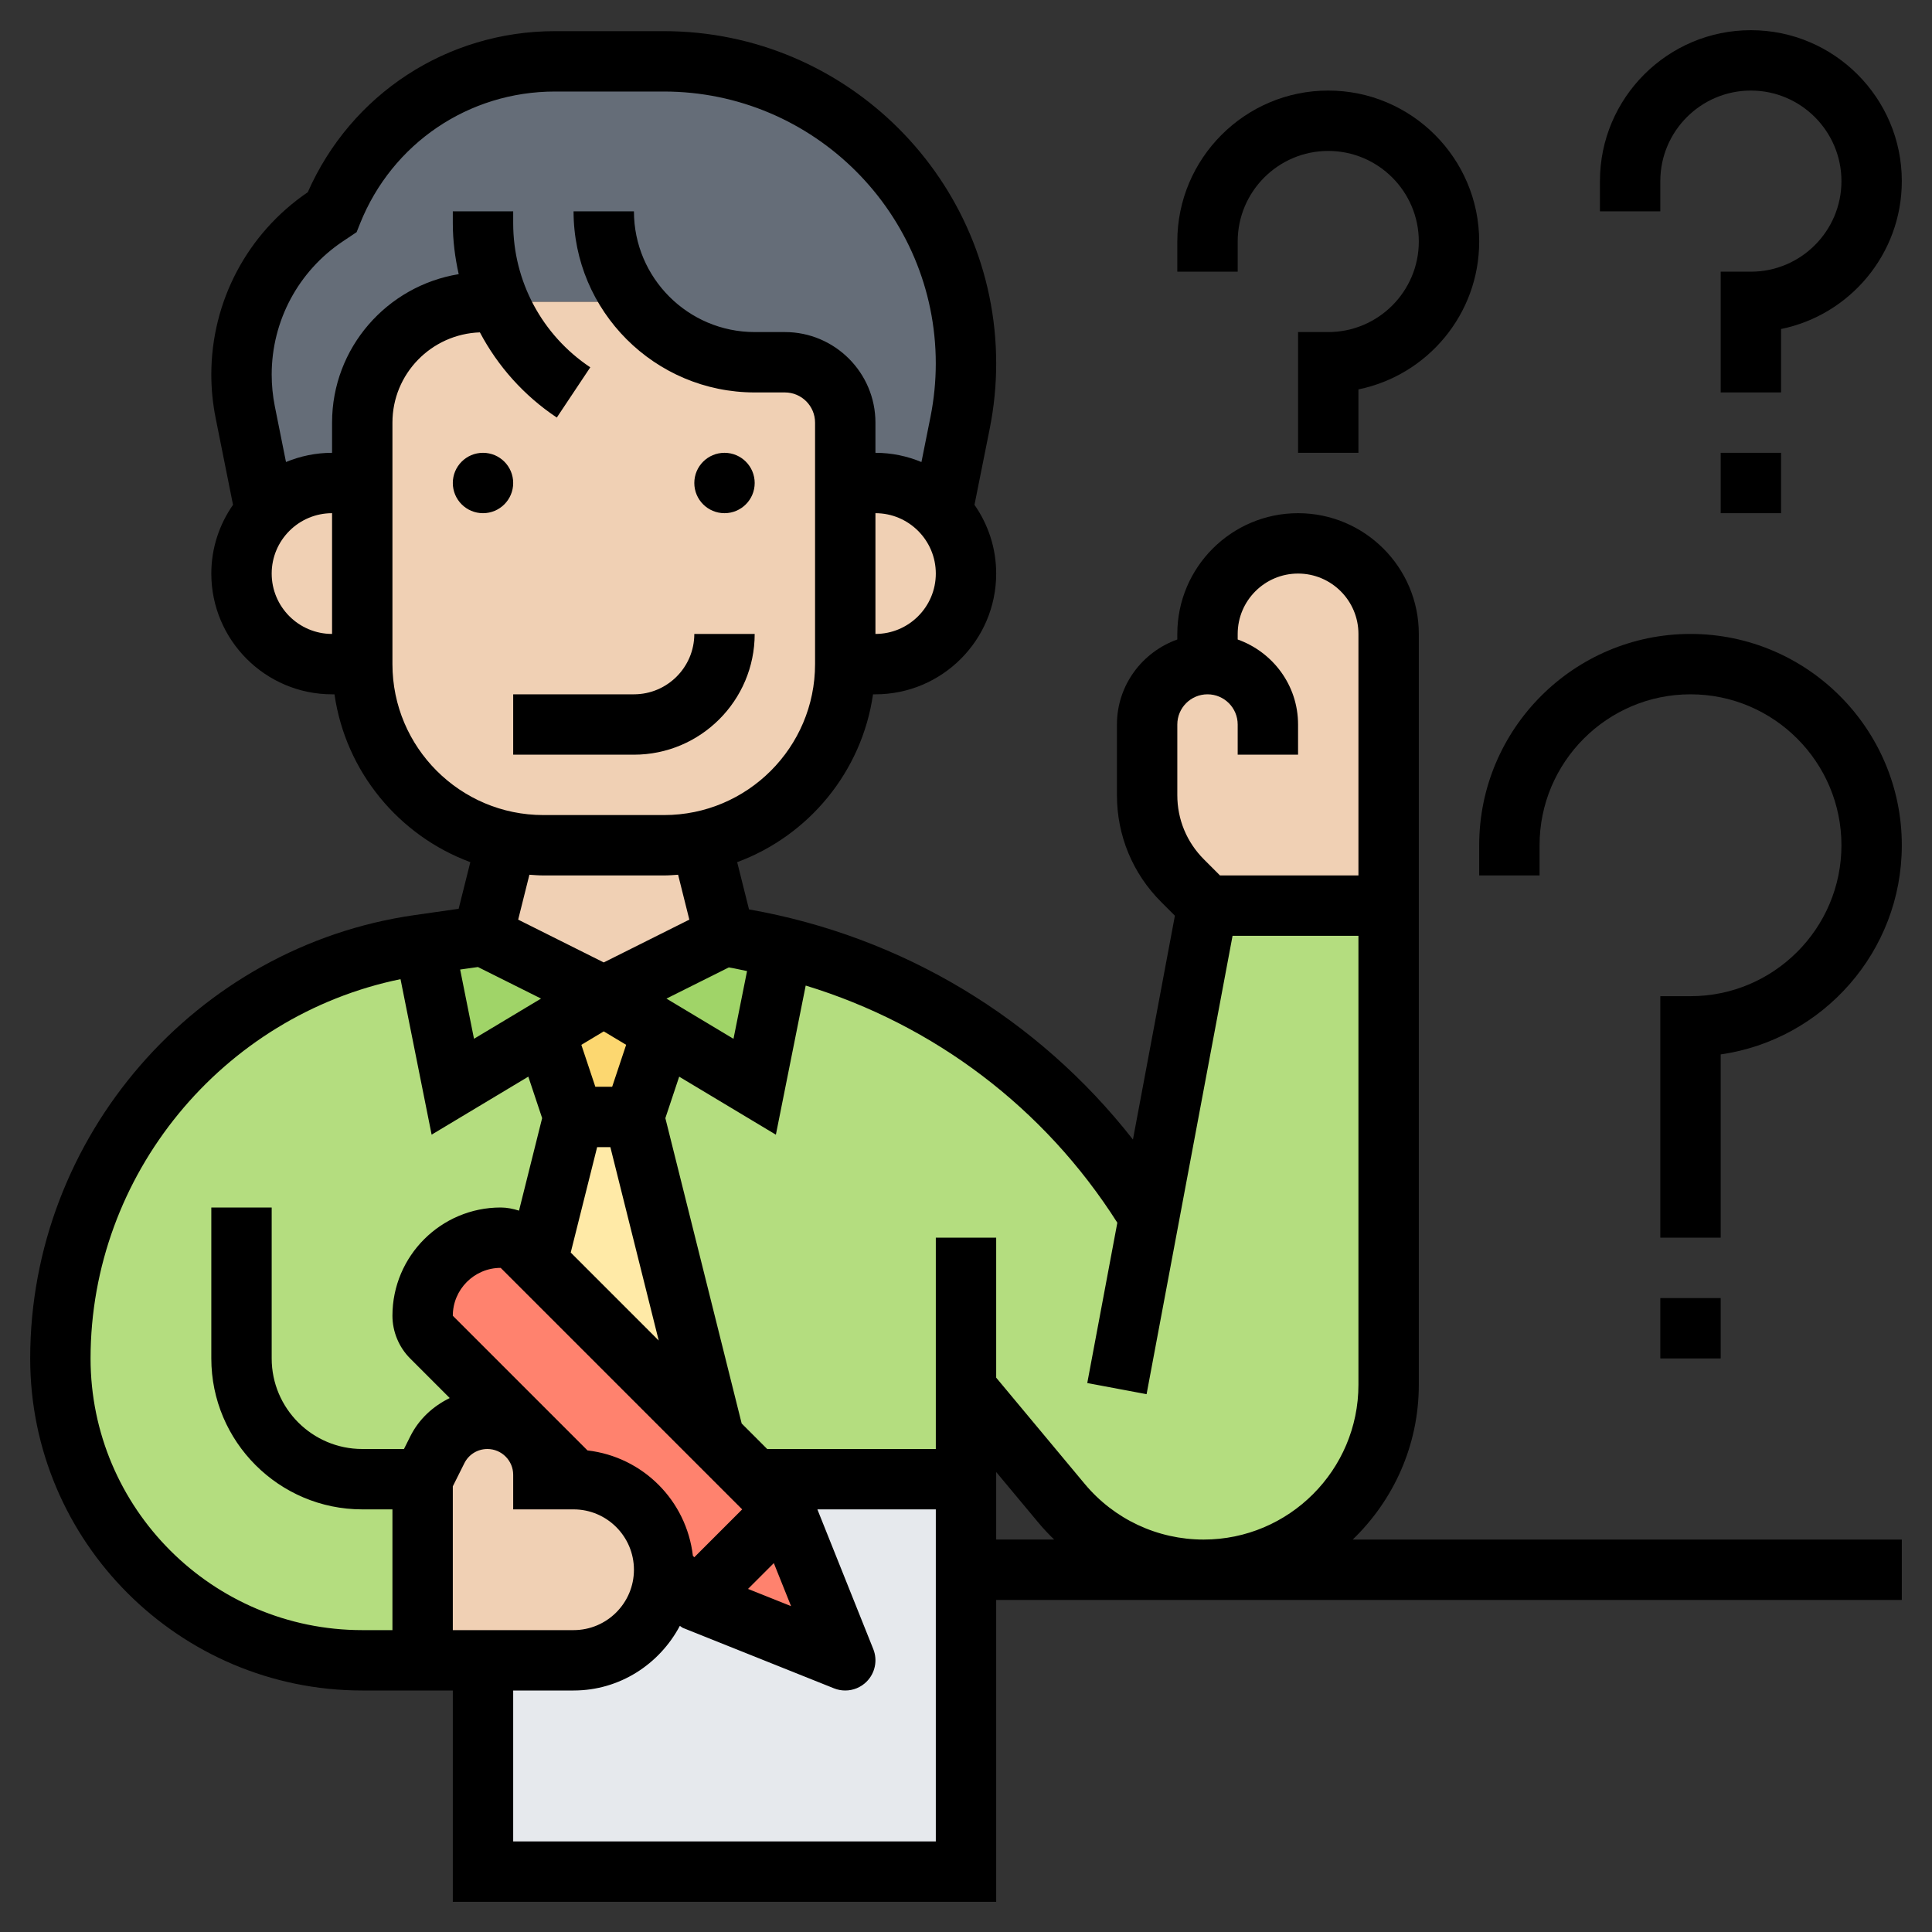
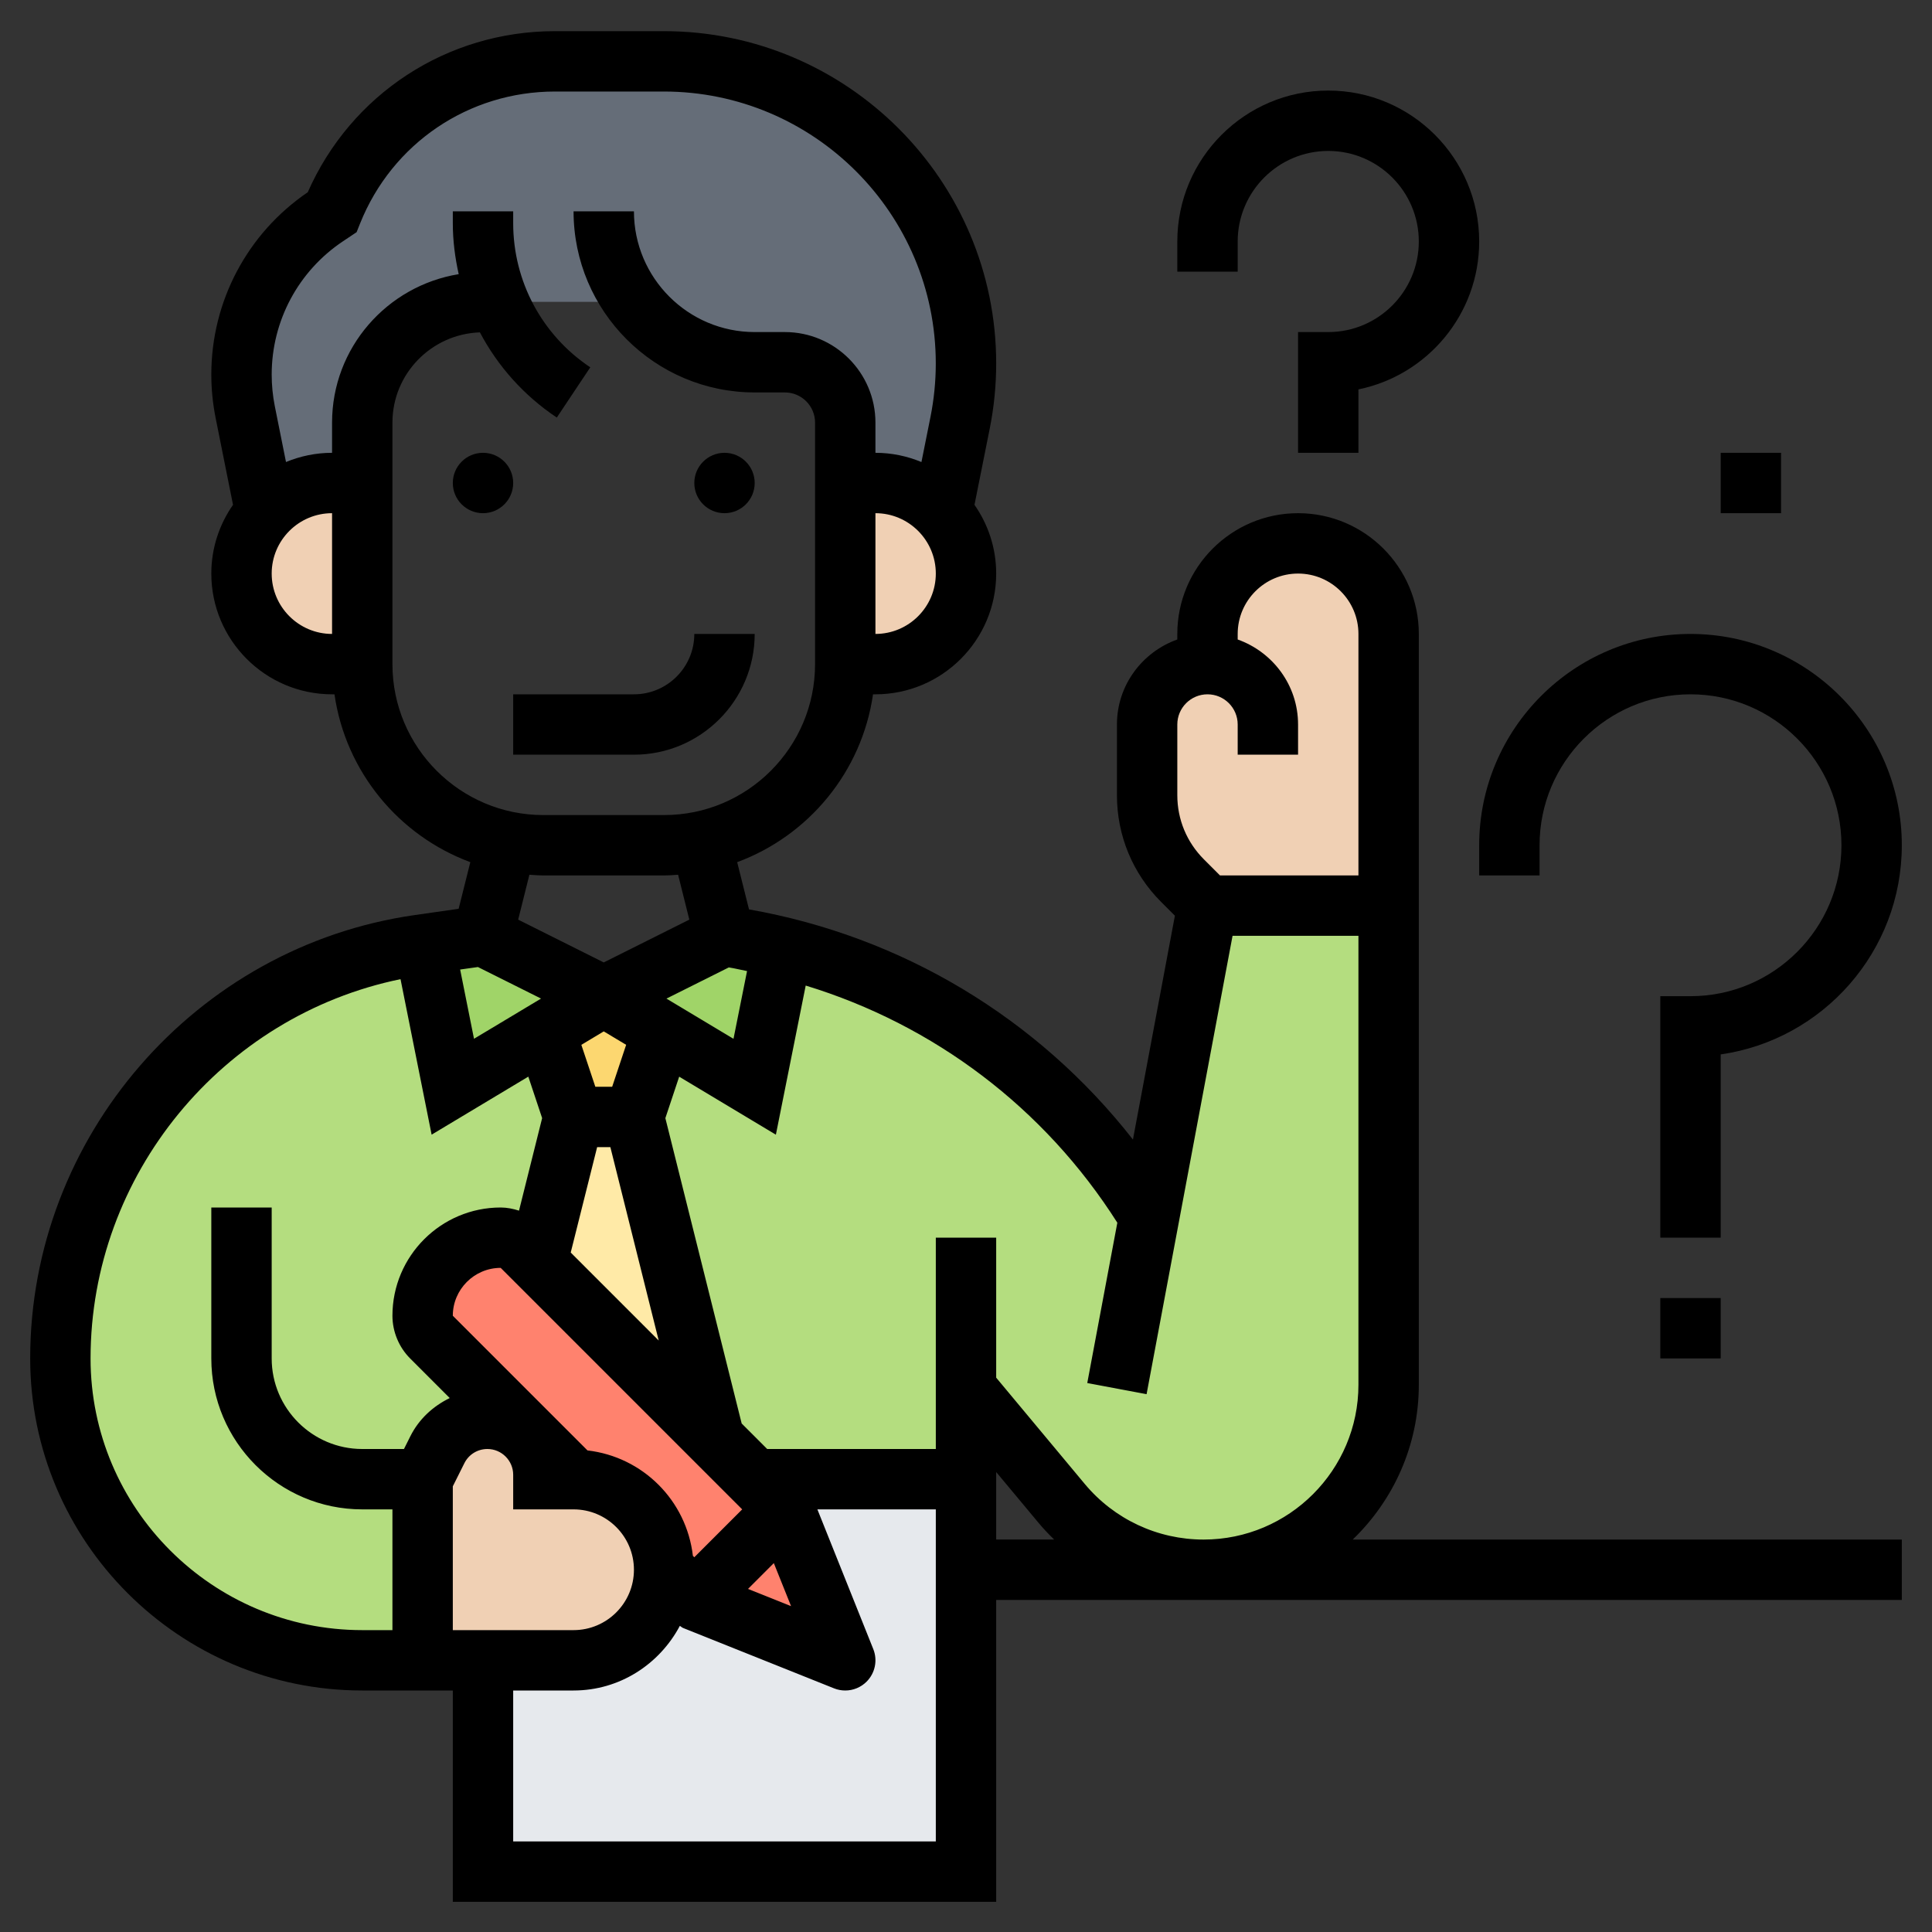
<svg xmlns="http://www.w3.org/2000/svg" id="_x33_0" enable-background="new 0 0 64 64" height="512" viewBox="0 0 64 64" width="512">
  <rect x="0" y="0" width="64" height="64" fill="#333333" stroke="none" />
  <g>
    <g>
      <g>
        <path d="m21 10h-4.47-.53c-2.21 0-4 1.79-4 4v2h-1c-.88 0-1.67.38-2.21.98l-.67-3.34c-.08-.4-.12-.82-.12-1.23 0-1.05.26-2.07.74-2.98.49-.9 1.19-1.69 2.07-2.27l.19-.13c.6-1.51 1.64-2.76 2.93-3.63 1.29-.88 2.83-1.37 4.46-1.37h3.6c5.53 0 10.01 4.48 10.01 10.01 0 .66-.07 1.32-.19 1.96l-.6 2.98c-.54-.6-1.33-.98-2.21-.98h-1v-2c0-1.1-.9-2-2-2h-1c-1.63 0-3.09-.79-4-2z" fill="#656d78" />
      </g>
      <g>
        <path d="m25.93 31.38-.93 4.62-3.06-1.83-1.94-1.17 4-2c.66.09 1.3.22 1.93.38z" fill="#a0d468" />
      </g>
      <g>
        <path d="m20 33-1.94 1.17-3.06 1.83-.94-4.72 1.94-.28z" fill="#a0d468" />
      </g>
      <g>
        <path d="m38.07 40.28 1.93-10.28h6v15.87c0 3.39-2.74 6.13-6.13 6.13-1.82 0-3.54-.81-4.71-2.21l-3.16-3.79v3h-7l-1.33-1.33-2.67-10.67.94-2.83 3.06 1.83.93-4.62c5.13 1.26 9.47 4.5 12.14 8.9z" fill="#b4dd7f" />
      </g>
      <g>
        <path d="m15 36 3.06-1.83.94 2.83-1.2 4.8-.51-.51c-.18-.18-.44-.29-.7-.29-.71 0-1.36.29-1.83.76s-.76 1.12-.76 1.83c0 .26.11.52.29.7l4.71 4.71h-1v-.15c0-1.02-.83-1.85-1.85-1.85-.71 0-1.35.4-1.66 1.02l-.49.98v6h-2c-2.76 0-5.26-1.12-7.07-2.93s-2.93-4.31-2.93-7.07c0-6.89 5.06-12.72 11.88-13.7l.18-.02z" fill="#b4dd7f" />
      </g>
      <g>
        <path d="m19 37h2l2.67 10.67-5.87-5.87z" fill="#ffeaa7" />
      </g>
      <g>
        <path d="m21.94 34.17-.94 2.83h-2l-.94-2.83 1.94-1.17z" fill="#fcd770" />
      </g>
      <g>
        <path d="m32 52v10h-16v-7h3c1.66 0 3-1.34 3-3l1 1 5 2-2-5-1-1h7z" fill="#e6e9ed" />
      </g>
      <g>
        <path d="m14.76 41.76c.47-.47 1.12-.76 1.83-.76.26 0 .52.11.7.29l.51.51 5.87 5.87 1.33 1.33 1 1 2 5-5-2-1-1c0-.83-.34-1.58-.88-2.12s-1.29-.88-2.12-.88l-4.71-4.71c-.18-.18-.29-.44-.29-.7 0-.71.29-1.36.76-1.83z" fill="#ff826e" />
      </g>
      <g>
        <path d="m40 22v-1c0-1.66 1.34-3 3-3 .83 0 1.58.34 2.12.88s.88 1.29.88 2.12v9h-6l-.83-.83c-.75-.75-1.17-1.77-1.17-2.83v-2.34c0-.55.22-1.05.59-1.41.36-.37.86-.59 1.41-.59z" fill="#f0d0b4" />
      </g>
      <g>
        <path d="m14.49 48.02c.31-.62.95-1.02 1.66-1.02 1.02 0 1.85.83 1.85 1.85v.15h1c.83 0 1.58.34 2.12.88s.88 1.29.88 2.12c0 1.66-1.34 3-3 3h-3-2v-6z" fill="#f0d0b4" />
      </g>
      <g>
-         <path d="m23.22 27.88.78 3.12-4 2-4-2 .78-3.12c.39.08.8.12 1.22.12h4c.42 0 .83-.04 1.22-.12z" fill="#f0d0b4" />
-       </g>
+         </g>
      <g>
        <path d="m31.21 16.98c.49.53.79 1.24.79 2.02 0 .83-.34 1.58-.88 2.12s-1.29.88-2.12.88h-1v-6h1c.88 0 1.67.38 2.21.98z" fill="#f0d0b4" />
      </g>
      <g>
-         <path d="m16.53 10h4.47c.91 1.21 2.37 2 4 2h1c1.1 0 2 .9 2 2v2 6c0 2.89-2.05 5.31-4.78 5.88-.39.08-.8.12-1.22.12h-4c-.42 0-.83-.04-1.22-.12-2.73-.57-4.78-2.99-4.78-5.88v-6-2c0-2.21 1.79-4 4-4z" fill="#f0d0b4" />
-       </g>
+         </g>
      <g>
        <path d="m8.79 16.98c.54-.6 1.33-.98 2.21-.98h1v6h-1c-.83 0-1.58-.34-2.12-.88s-.88-1.29-.88-2.12c0-.78.3-1.49.79-2.02z" fill="#f0d0b4" />
      </g>
    </g>
    <g>
      <path d="m47 45.871v-24.871c0-2.206-1.794-4-4-4s-4 1.794-4 4v.184c-1.161.414-2 1.514-2 2.816v2.343c0 1.336.521 2.592 1.465 3.536l.455.455-1.39 7.415c-3.144-4.019-7.647-6.732-12.718-7.624l-.392-1.565c2.367-.876 4.13-2.993 4.5-5.56h.08c2.206 0 4-1.794 4-4 0-.847-.268-1.63-.719-2.277l.505-2.524c.142-.711.214-1.436.214-2.158 0-6.07-4.938-11.009-11.009-11.009h-3.606c-3.576 0-6.757 2.084-8.19 5.336-2.002 1.362-3.195 3.615-3.195 6.04 0 .479.048.961.142 1.433l.577 2.882c-.451.647-.719 1.43-.719 2.277 0 2.206 1.794 4 4 4h.08c.37 2.567 2.133 4.683 4.5 5.56l-.387 1.545-1.456.208c-7.261 1.038-12.737 7.351-12.737 14.687 0 6.065 4.935 11 11 11h3v7h18v-10h30v-2h-18.19c1.347-1.298 2.19-3.115 2.19-5.129zm-8-21.871c0-.552.448-1 1-1s1 .448 1 1v1h2v-1c0-1.302-.839-2.402-2-2.816v-.184c0-1.103.897-2 2-2s2 .897 2 2v8h-4.586l-.535-.535c-.566-.567-.879-1.32-.879-2.122zm-1.987 16.504-.996 5.311 1.965.369 2.848-15.184h4.17v14.871c0 2.828-2.301 5.129-5.129 5.129-1.526 0-2.963-.673-3.94-1.846l-2.931-3.517v-4.637h-2v7h-5.586l-.845-.845-2.528-10.115.458-1.374 3.203 1.922.988-4.94c4.249 1.297 7.905 4.049 10.323 7.856zm-10.808 12.701-1.426-.57.855-.855zm-11.205-3.969.382-.764c.145-.291.438-.472.764-.472.47 0 .854.384.854.854v1.146h2c1.103 0 2 .897 2 2s-.897 2-2 2h-4zm4.461-1.189-4.461-4.461c0-.874.712-1.586 1.586-1.586l8 8-1.586 1.586-.047-.047c-.213-1.834-1.658-3.279-3.492-3.492zm-3.629-16.013 2.091 1.045-2.221 1.332-.459-2.294zm8.311.013c.204.032.402.082.604.121l-.449 2.244-2.221-1.332zm-4.362 5.953h.438l1.602 6.407-2.915-2.915zm.219-3.834.742.445-.463 1.389h-.558l-.463-1.388zm9-13.166v-4c1.103 0 2 .897 2 2s-.897 2-2 2zm-20-2c0-1.103.897-2 2-2v4c-1.103 0-2-.897-2-2zm4 3v-8c0-1.619 1.291-2.934 2.897-2.99.592 1.12 1.458 2.095 2.548 2.822l1.109-1.664c-1.599-1.066-2.554-2.851-2.554-4.773v-.395h-2v.395c0 .575.073 1.138.195 1.687-2.373.387-4.195 2.437-4.195 4.918v1c-.54 0-1.055.11-1.526.305l-.372-1.856c-.068-.343-.102-.693-.102-1.041 0-1.778.884-3.43 2.364-4.417l.449-.3.115-.288c1.063-2.655 3.597-4.371 6.456-4.371h3.606c4.968 0 9.009 4.041 9.009 9.009 0 .59-.059 1.185-.175 1.767l-.3 1.498c-.469-.196-.984-.306-1.524-.306v-1c0-1.654-1.346-3-3-3h-1c-2.206 0-4-1.794-4-4h-2c0 3.309 2.691 6 6 6h1c.552 0 1 .448 1 1v8c0 2.757-2.243 5-5 5h-4c-2.757 0-5-2.243-5-5zm5 7h4c.156 0 .31-.013.463-.023l.372 1.487-2.835 1.418-2.835-1.418.372-1.487c.153.01.307.023.463.023zm-15 16c0-6.089 4.365-11.353 10.268-12.564l1.03 5.151 3.203-1.922.458 1.374-.766 3.065c-.196-.062-.399-.104-.607-.104-1.978 0-3.586 1.608-3.586 3.586 0 .526.214 1.042.586 1.414l1.312 1.312c-.55.269-1.018.693-1.305 1.266l-.211.422h-1.382c-1.654 0-3-1.346-3-3v-5h-2v5c0 2.757 2.243 5 5 5h1v4h-1c-4.963 0-9-4.037-9-9zm14 16v-5h2c1.532 0 2.849-.875 3.521-2.142.038.021.067.055.108.071l5 2c.12.048.246.071.371.071.26 0 .516-.102.707-.293.283-.283.37-.707.222-1.078l-1.852-4.629h3.923v11zm16-12.237 1.394 1.672c.166.199.342.387.526.564h-1.92z" />
      <circle cx="16" cy="16" r="1" />
      <circle cx="24" cy="16" r="1" />
      <path d="m25 21h-2c0 1.103-.897 2-2 2h-4v2h4c2.206 0 4-1.794 4-4z" />
-       <path d="m55 6c0-1.654 1.346-3 3-3s3 1.346 3 3-1.346 3-3 3h-1v4h2v-2.101c2.279-.465 4-2.484 4-4.899 0-2.757-2.243-5-5-5s-5 2.243-5 5v1h2z" />
      <path d="m57 15h2v2h-2z" />
      <path d="m41 8c0-1.654 1.346-3 3-3s3 1.346 3 3-1.346 3-3 3h-1v4h2v-2.101c2.279-.465 4-2.484 4-4.899 0-2.757-2.243-5-5-5s-5 2.243-5 5v1h2z" />
      <path d="m56 21c-3.859 0-7 3.141-7 7v1h2v-1c0-2.757 2.243-5 5-5s5 2.243 5 5-2.243 5-5 5h-1v8h2v-6.071c3.388-.486 6-3.408 6-6.929 0-3.859-3.141-7-7-7z" />
      <path d="m55 43h2v2h-2z" />
    </g>
  </g>
</svg>